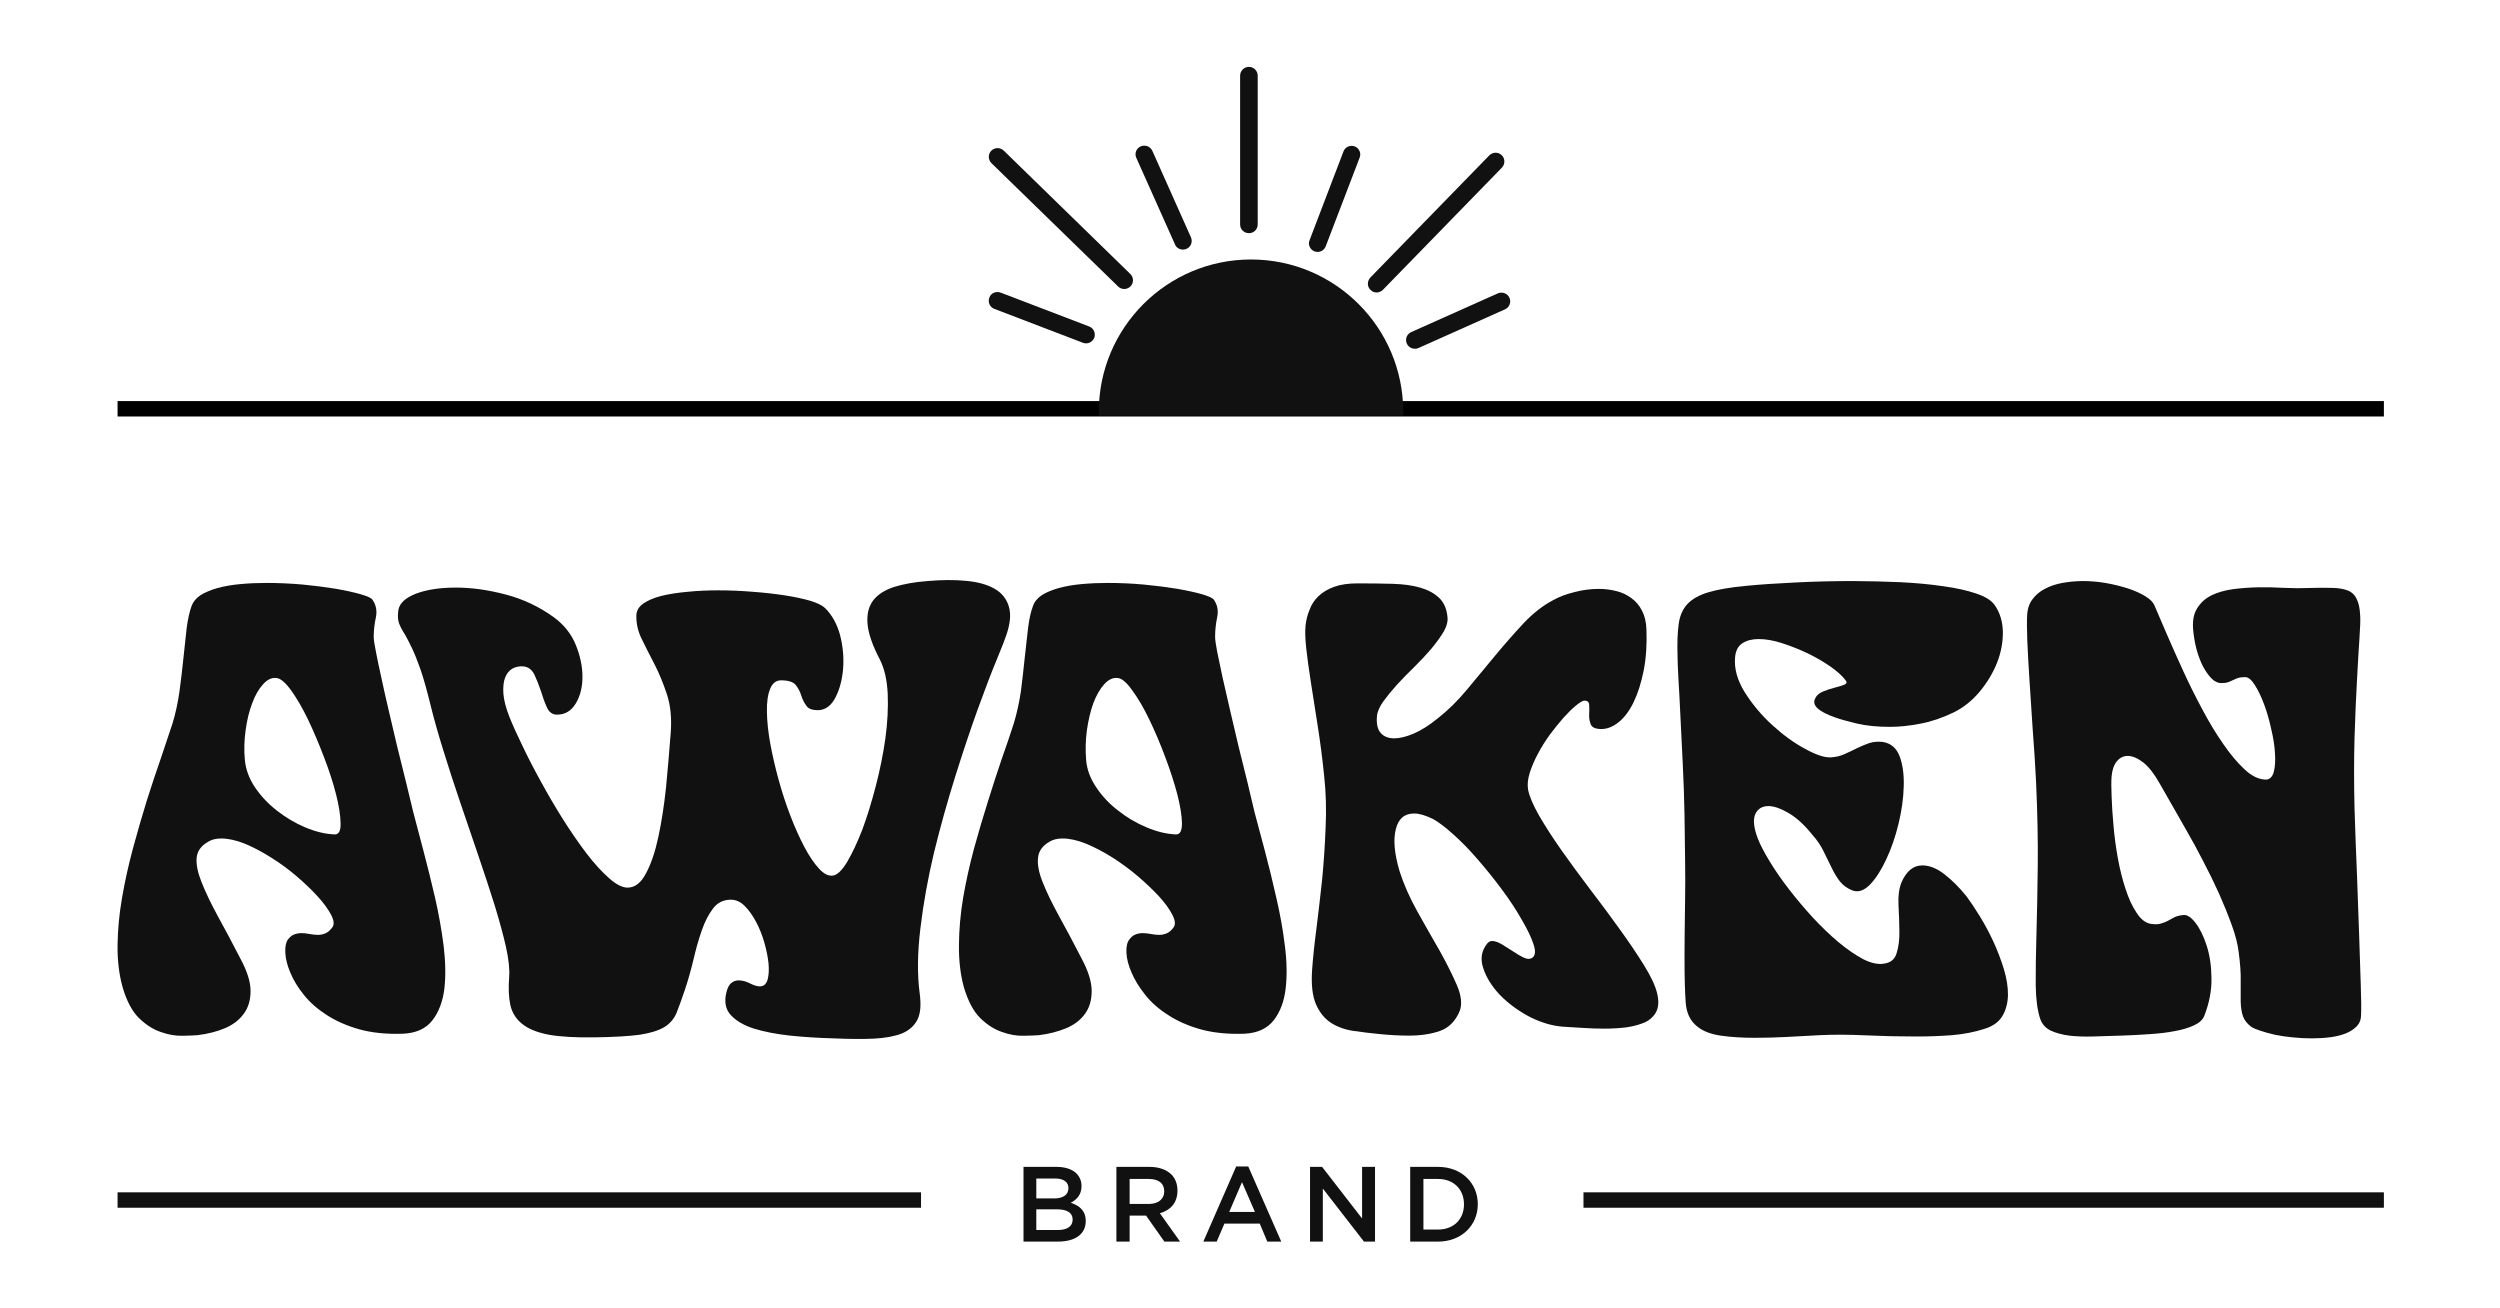
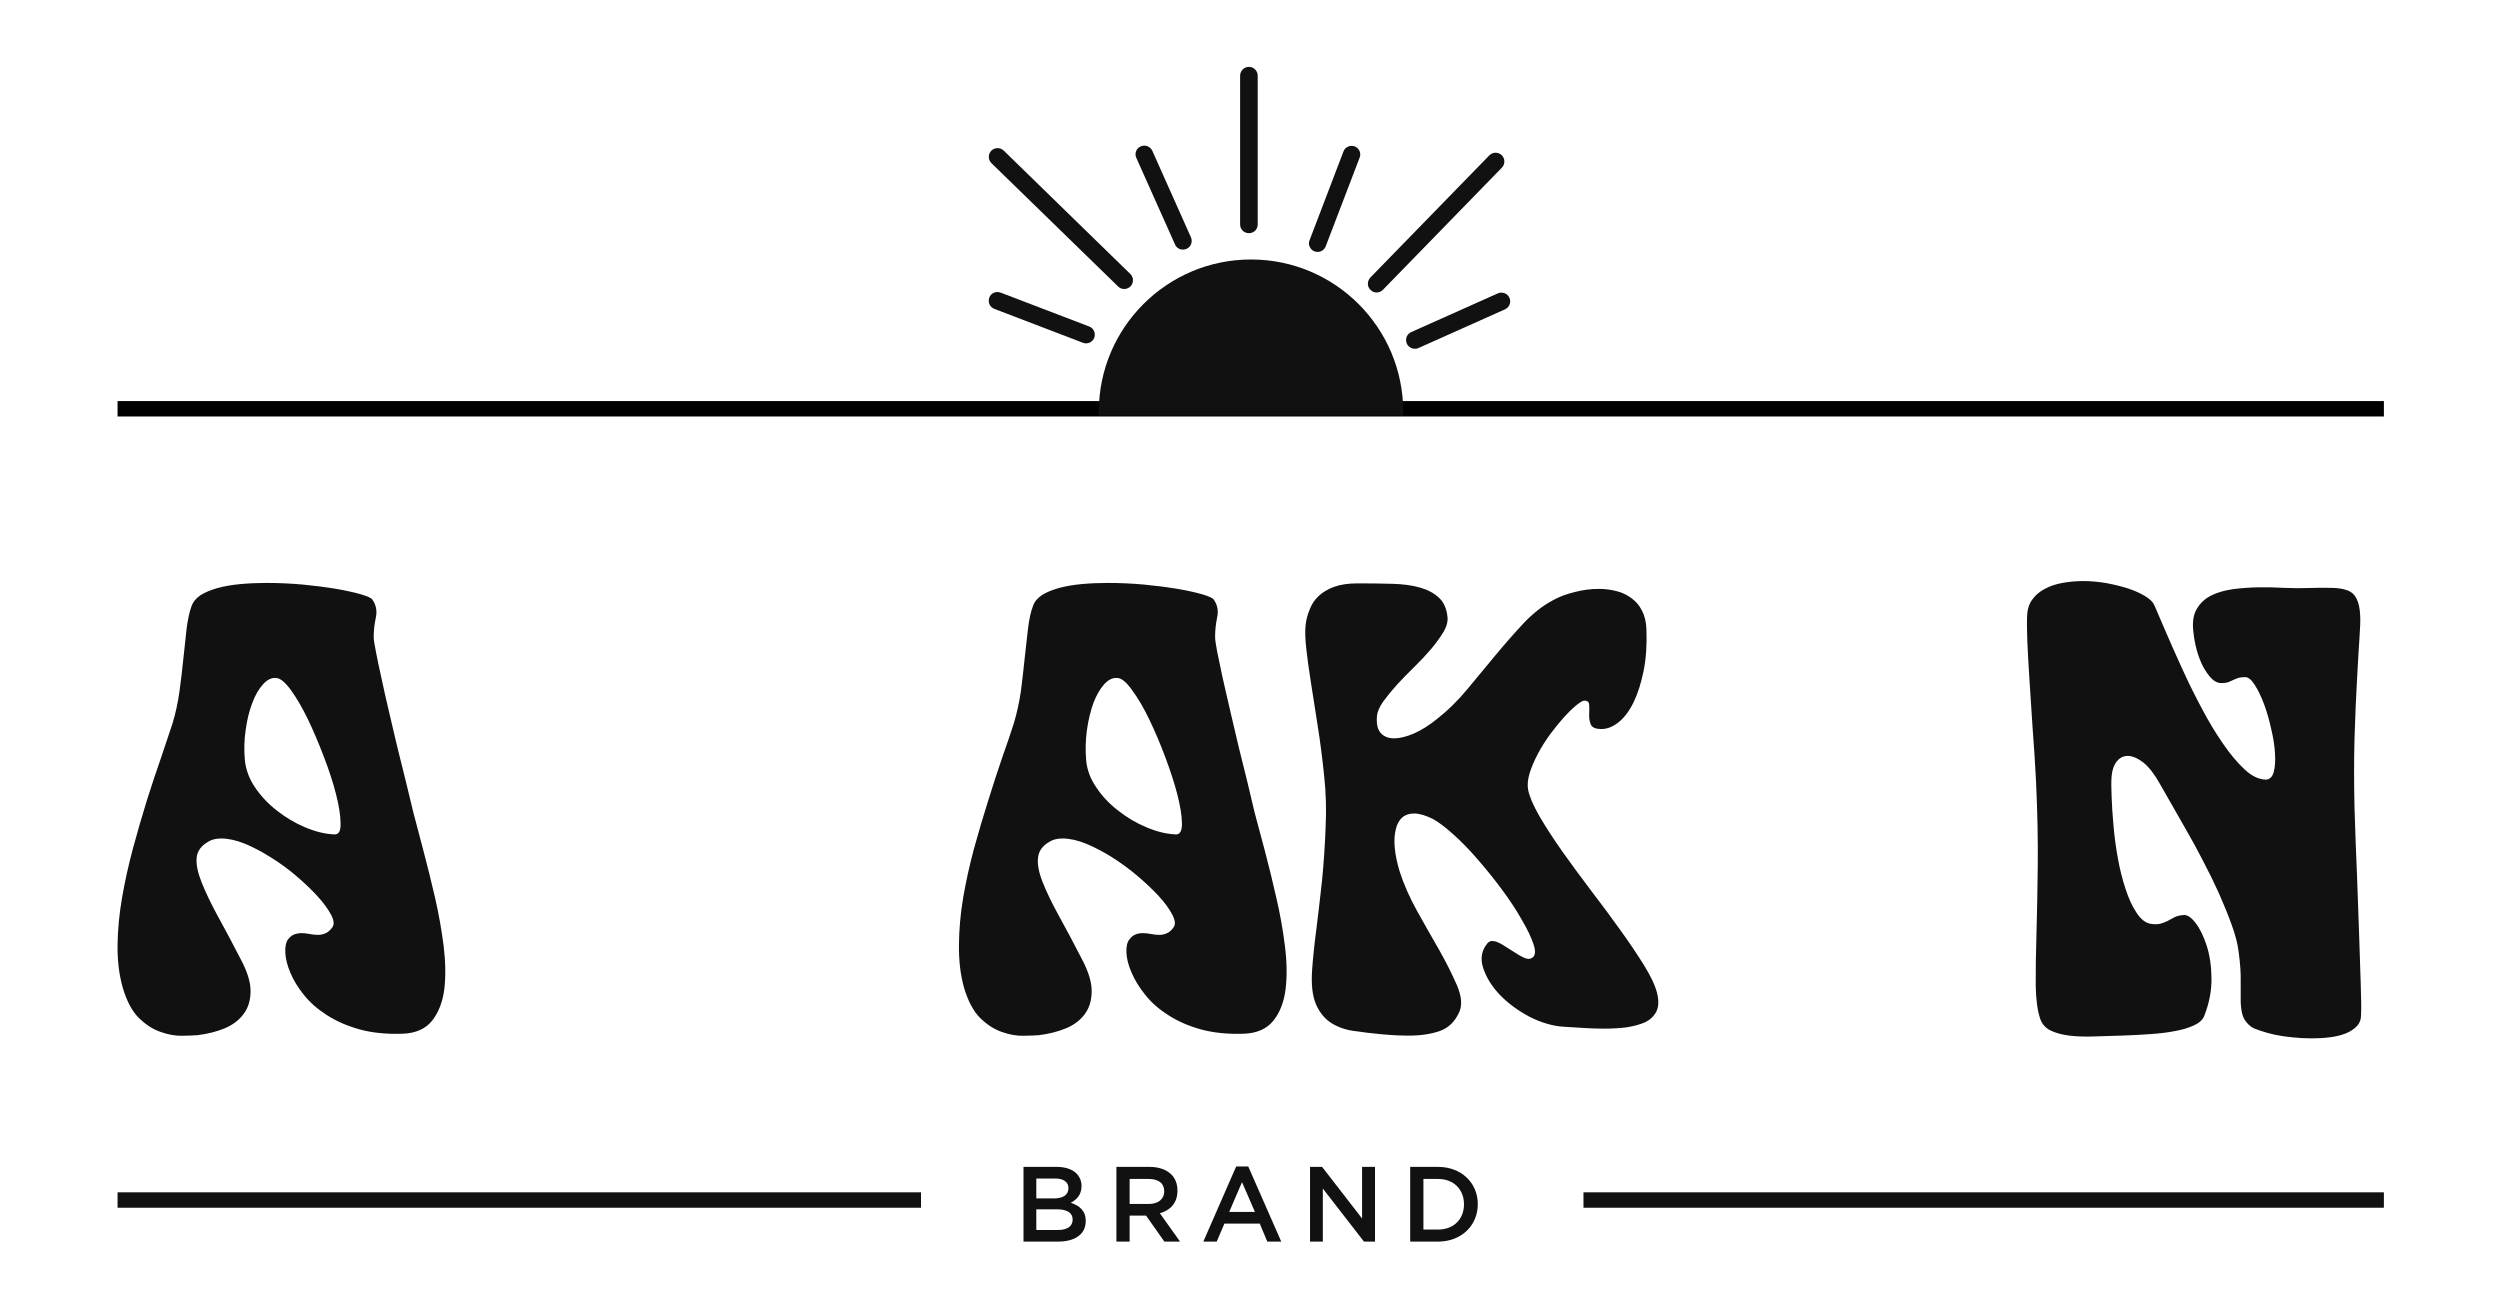
<svg xmlns="http://www.w3.org/2000/svg" height="628" width="1200" viewBox="0 0 1600 900" version="1.2">
  <title>logo-awaken-brand-ropa-deportiva-crossfit</title>
  <style>
		.s0 { fill: #111111 } 
		.s1 { fill: #000000 } 
	</style>
  <g id="Layer 1">
    <g id="&lt;Group&gt;">
      <g id="&lt;Group&gt;">
        <path d="m58.8 497.7q3.2-10.6 4.8-22.2 1.6-11.7 2.7-22.7 1.1-10.9 2.2-20.4 1.2-9.4 3.4-15.5 1.6-4.4 6.2-7.5 4.7-2.9 11.7-4.9 7-1.9 15.6-2.7 8.6-0.8 17.8-0.8 12.6 0 25 1.1 12.4 1.2 22.8 2.9 10.3 1.8 17.3 3.8 7.1 2.1 8 3.7 3.8 5.4 2.4 12.2-1.5 6.9-1.5 13.3 0 2.9 1.5 10.2 1.4 7.4 3.7 17.7 2.2 10.4 5.1 22.7 2.9 12.3 5.8 24.7 3.1 12.4 6 24.2 2.9 11.8 5.1 21.1 2.9 11.1 7 26.6 4.1 15.5 8 32.3 3.8 16.7 5.9 33.1 2 16.4 0.5 29.7-1.7 13.2-8.3 21.7-6.7 8.5-20.1 9.1-16.9 0.6-30-3-13.1-3.7-22.7-10-9.5-6.1-15.6-13.8-6.1-7.6-9.2-15.1-3.2-7.5-3.5-13.8-0.3-6.2 1.8-9.1 2-2.6 4.3-3.5 2.5-0.9 5.1-0.9 2.4 0 5.5 0.6 3 0.6 5.9 0.6 2.5 0 5.1-1.1 2.5-1.1 4.8-4.3 1.9-2.9-1.1-8.6-3.1-5.8-9.2-12.5-6-6.6-14.4-13.8-8.4-7.2-17.6-12.9-9.1-5.8-18-9.5-9-3.6-16.3-3.6-5.4 0-8.9 2.2-7.4 4.2-8 11.1-0.6 6.8 3.4 16.8 4 10.1 11.1 23.2 7.2 13 15.8 29.7 6.8 12.7 6.8 21.9 0 9.4-4.7 15.7-4.7 6.4-12.9 9.9-8.3 3.5-18.9 4.8-3.5 0.3-10.4 0.4-7.1 0.2-14.9-2.6-7.8-2.6-15-9.6-7.2-7.1-11.3-21.5-3.6-13-3.4-28.8 0.2-15.8 3.1-32.5 2.9-16.8 7.5-33.9 4.6-17 9.5-32.8 5-15.8 9.8-29.5 4.7-13.8 7.9-23.6zm49.8 25.4q1 9.7 7 18.6 6.1 9 15 15.9 9 7.1 19.4 11.5 10.6 4.5 20.4 4.9 4.3 0 4-7.8-0.1-8-3.1-19.8-3-11.8-8.3-25.6-5.3-13.9-11-25.9-5.8-11.9-11.6-20-6-8.2-10.1-8.5-4.8-0.6-9.2 4.3-4.5 4.9-7.5 13.1-3.1 8.1-4.5 18.5-1.5 10.4-0.5 20.8z" class="s0" fill-rule="evenodd" id="&lt;Compound Path&gt;" />
-         <path d="m214.2 419.5q1.3-7 12.3-11.2 11-4.1 27.3-4.1 16.2 0 34.3 4.8 17.9 4.7 33 15.6 10.5 7.7 15.1 19 4.6 11.3 4.6 22 0 10.7-4.6 18.3-4.6 7.7-12.9 7.7-4.8 0-7-5.1-2.3-5.1-4.1-11.2-2-6-4.5-11.3-2.6-5.2-7.7-5.6-4.1-0.3-7.5 1.6-3.3 2-4.9 6.1-1.6 4.1-1.2 11 0.5 6.8 4.3 16.4 3.2 8 8.9 19.7 5.5 11.6 12.7 24.6 7.2 13.2 15.3 26.1 8.2 12.9 16.1 23.3 8 10.4 15.3 16.8 7.4 6.6 12.8 6.6 7.6 0 12.7-9.8 5.2-9.6 8.5-25 3.3-15.3 5.3-34.1 1.8-18.9 3.2-37.3 1.2-15.3-2.6-26.8-3.8-11.5-8.6-20.8-4.8-9.2-8.7-17.2-4-8-3.7-16.6 0.3-4.7 4.9-7.9 4.6-3.2 12.4-5.2 7.8-1.9 17.9-2.8 10-1 20.9-1 12.1 0 24.1 1 11.9 0.9 22.2 2.5 10.2 1.6 17.6 3.8 7.2 2.3 9.8 4.9 7.3 7.2 10.4 18.9 2.9 11.6 2 22.8-0.9 11.2-5.1 19.5-4.1 8.2-11.1 9-6.8 0.3-8.9-2.8-2.3-3-3.6-7-1.2-4-3.8-7.4-2.6-3.3-10.2-3.3-5.1 0-7.5 5.9-2.4 5.9-2.2 15.6 0.1 9.7 2.3 22 2.3 12.4 5.8 25.1 3.5 12.7 8.1 24.7 4.6 11.9 9.6 21.4 5 9.4 10.1 14.9 5 5.4 9.5 4.7 4.5-0.6 9.8-9.4 5.2-8.8 10.4-22.1 5-13.5 9.3-30.1 4.3-16.5 6.6-32.8 2.2-16.3 1.6-30.6-0.7-14.4-5.4-23.6-7.7-14.7-8.5-24.7-0.8-9.8 4-16.1 4.8-6.1 14.5-9.2 9.7-3 22.8-4 15-1.3 26.8-0.1 11.8 1.1 19.3 5.4 7.5 4.3 9.8 12.2 2.5 8-2 20.5-0.6 2.2-6.2 15.8-5.6 13.5-13.1 34.2-7.5 20.8-15.6 46.6-8.1 25.9-14.6 52.4-6.3 26.5-9.3 51.8-3.1 25.4-0.5 44.9 1.6 11.8-1.6 18.1-3.3 6.4-10.8 9.5-7.7 2.9-19.3 3.5-11.7 0.5-27.3-0.2-15.6-0.4-30.2-1.9-14.5-1.6-25.1-4.9-10.4-3.4-15.8-9.4-5.2-5.8-2.9-15.4 1.2-4.8 3.4-6.5 2.3-1.8 4.9-1.8 4.1 0 8.4 2.3 4.3 2.1 6.9 1.8 3.5-0.3 4.8-4.7 1.2-4.5 0.6-11.2-0.7-6.6-2.9-14.3-2.2-7.7-5.7-14.2-3.5-6.6-7.8-10.9-4.3-4.3-9.5-4.3-7.7 0-12.3 6.1-4.6 6-7.8 15.3-3.2 9.2-5.7 20.1-2.6 10.8-5.8 20.4-3.2 9.5-5.7 15.8-2.6 6.3-8.4 9.9-6 3.6-17 5.3-11 1.5-30.8 1.8-19.8 0.3-31.7-1.8-12-2.3-18.3-7.4-6.4-5.1-8.2-13-1.7-8-0.8-19.5 0.6-7.7-2.2-20.5-2.9-12.7-7.8-28.7-5-15.9-11.2-34.1-6.2-18.2-12.4-36.4-6.2-18.2-11.6-35.7-5.5-17.6-9-31.9-3.6-14.7-6.7-23.8-3.2-9.1-5.9-14.8-2.8-5.8-4.6-9-2-3.1-3.2-5.5-1.3-2.5-1.7-4.9-0.5-2.6 0.1-7.1z" class="s0" id="&lt;Compound Path&gt;" />
+         <path d="m214.2 419.5z" class="s0" id="&lt;Compound Path&gt;" />
        <path d="m637.5 497.7q3.2-10.6 4.9-22.2 1.5-11.7 2.6-22.7 1.2-10.9 2.3-20.4 1.1-9.4 3.4-15.5 1.5-4.4 6.1-7.5 4.6-2.9 11.7-4.9 7-1.9 15.6-2.7 8.7-0.8 17.9-0.8 12.4 0 24.8 1.1 12.5 1.2 22.9 2.9 10.4 1.8 17.4 3.8 6.9 2.1 8 3.7 3.8 5.4 2.3 12.2-1.4 6.9-1.4 13.3 0 2.9 1.4 10.2 1.5 7.4 3.7 17.7 2.3 10.4 5.2 22.7 2.8 12.3 5.8 24.7 3.1 12.4 6 24.2 2.8 11.8 5 21.1 2.9 11.1 7.1 26.6 4.1 15.5 7.9 32.3 3.9 16.7 5.9 33.1 2.1 16.4 0.5 29.7-1.6 13.2-8.3 21.7-6.8 8.5-20.1 9.1-16.9 0.6-30-3-13.1-3.7-22.6-10-9.6-6.1-15.6-13.8-6.1-7.6-9.3-15.1-3.3-7.5-3.6-13.8-0.3-6.2 2-9.1 1.9-2.6 4.3-3.5 2.3-0.9 4.9-0.9 2.6 0 5.7 0.6 2.9 0.6 5.8 0.6 2.6 0 5.1-1.1 2.6-1.1 4.8-4.3 1.9-2.9-1.1-8.6-3-5.8-9.1-12.5-6.1-6.6-14.5-13.8-8.5-7.2-17.5-12.9-9.2-5.8-18.1-9.5-8.9-3.6-16.3-3.6-5.3 0-8.9 2.2-7.3 4.2-7.9 11.1-0.8 6.8 3.2 16.8 4 10.1 11.2 23.2 7.2 13 15.8 29.7 6.7 12.7 6.7 21.9 0 9.4-4.6 15.7-4.6 6.4-12.9 9.9-8.4 3.5-18.8 4.8-3.5 0.3-10.6 0.4-7 0.2-14.8-2.6-7.8-2.6-15-9.6-7.1-7.1-11.3-21.5-3.5-13-3.3-28.8 0.1-15.8 2.9-32.5 2.9-16.8 7.5-33.9 4.7-17 9.7-32.8 4.9-15.8 9.6-29.5 4.9-13.8 8-23.6zm49.8 25.4q0.9 9.7 7 18.6 6 9 15 15.9 8.9 7.1 19.5 11.5 10.5 4.5 20.4 4.9 4.1 0 4-7.8-0.2-8-3.2-19.8-3.1-11.8-8.3-25.6-5.2-13.9-11-25.9-5.7-11.9-11.7-20-5.8-8.2-10-8.5-4.8-0.6-9.3 4.3-4.4 4.9-7.5 13.1-2.9 8.1-4.4 18.5-1.4 10.4-0.5 20.8z" class="s0" fill-rule="evenodd" id="&lt;Compound Path&gt;" />
        <path d="m838.2 430.4q0.6-5.8 2.8-11 2-5.4 6.1-9.3 4.2-4 10.7-6.4 6.6-2.4 16.1-2.4 13.1 0 24.1 0.3 11 0.3 19 2.6 8 2.3 12.9 6.9 5 4.6 5.9 12.9 0.7 4.7-2.5 10.4-3.3 5.5-8.5 11.8-5.2 6.1-11.6 12.4-6.5 6.3-12 12.3-5.5 6.1-9.5 11.6-4 5.6-4.4 10.4-0.6 7.7 2.6 11.3 3.2 3.7 9.3 3.7 5.7 0 13.5-3.3 7.8-3.4 16.4-10.4 10.6-8.3 20.3-20 9.7-11.6 19.4-23.4 9.8-11.8 19.5-22.2 9.8-10.3 20.3-15.8 6.3-3.5 14.6-5.5 8.3-2.2 16.7-2.2 6.3 0 12.1 1.5 5.7 1.4 10.3 4.8 4.7 3.4 7.3 8.6 2.8 5.2 3.1 12.9 0.6 15.6-1.9 28.4-2.6 12.8-6.9 21.7-4.3 8.9-10.2 13.7-5.9 4.8-12 4.8-6 0-7.3-3.2-1.3-3.2-1.1-6.9 0.2-3.7 0-6.6-0.2-3.1-3.7-2.8-1.8 0.4-5.7 3.6-3.8 3.2-8.3 8.2-4.5 5.1-9.3 11.5-4.7 6.5-8.2 13.1-3.6 6.7-5.7 13.3-2 6.5-1.1 11.6 1.4 7 7.7 18 6.4 11 15.6 24.1 9.3 13.1 19.9 27.1 10.8 14.1 20.1 27.1 9.5 13.2 16.5 24.5 7 11.3 8.9 19 1.9 7.5-0.4 12.6-2.5 4.9-7.8 7.5-5.5 2.4-12.8 3.5-7.3 0.9-15.3 0.9-7.3 0-14.7-0.5-7.3-0.4-13.1-0.8-11.4-0.7-23.5-6.8-11.9-6.3-20.4-15-8.4-8.8-11.6-18.6-3.2-9.6 2.9-17 1.5-1.6 3.2-1.6 2.9 0 6.9 2.4 3.9 2.4 7.8 4.9 3.8 2.6 7.2 4.2 3.5 1.6 5.8 0 3.2-2.2 0.8-9.3-2.3-7-8-16.7-5.5-9.8-13.5-20.6-8-10.8-16.6-20.7-8.6-10-16.9-17.4-8.3-7.5-14.1-10.7-7.7-3.8-13-3.8-10 0-12.6 10.8-2.8 10.8 2.6 29 4.3 13.4 12.2 27.6 8 14.3 15.4 27.1 7.2 12.9 11.9 23.8 4.6 10.9 1.7 17.9-4.4 10.2-13.5 13.4-9.1 3.2-21.3 3.2-9.2 0-19.4-1-9.5-0.9-18.5-2.2-9-1.3-15.7-5.6-6.6-4.3-10.3-12.7-3.7-8.5-2.7-23.6 0.9-12.7 3-28.6 2-16 3.9-33.5 1.7-17.6 2.4-35.9 0.9-18.3-1-35.6-1.9-18.5-4.5-34.8-2.6-16.2-4.6-29.4-2.1-13.3-3.2-23.3-1.1-10.1-0.5-15.8z" class="s0" id="&lt;Compound Path&gt;" />
-         <path d="m1141.3 403q14.3-1.4 33.6-2.3 19.3-1 40.1-1 16.6 0.1 32.7 0.8 16.1 0.8 29.4 2.8 13.2 1.8 22.5 5 9.5 3.2 12.7 8 5.4 7.7 5.6 18.4 0.1 10.7-4 21.2-4.2 10.5-11.8 19.7-7.7 9.3-17.9 14.4-11.8 5.7-23 7.8-11.1 2.2-21 2.2-13.1 0-22.8-2.3-9.7-2.3-14.9-4.2-16.6-5.8-14-12.4 1.3-3.5 5.4-5.3 4.1-1.7 8.1-2.7 4-1 6.8-2.1 2.7-1.1 0.7-3.3-3.2-4.2-10.1-9.1-7-4.9-15.6-9.1-8.7-4.1-17.6-7-8.9-2.9-16.3-2.9-6.7 0-11.2 2.9-4.4 2.9-5 9.5-1.1 11.8 6.7 24.3 7.9 12.5 18.9 22.5 11 10.1 22.3 16.2 11.4 6.3 17.8 6 5.4-0.3 9.7-2.3 4.3-1.9 8.4-4 4.1-2 8.4-3.5 4.3-1.4 9.5-0.8 8.3 1.4 11.5 9.9 3.2 8.6 2.8 20.8-0.3 12.1-3.6 25.7-3.3 13.5-8.5 24.5-5.1 11-11.1 17.2-6.1 6.3-12.2 4-5.4-2.2-8.6-6.3-3.2-4.2-5.7-9.5-2.6-5.2-5.5-11.2-2.8-5.8-7.6-11.2-8.3-10.3-16.4-15-8.2-4.8-13.9-4.8-6.4 0-9 5.5-2.5 5.6 1.7 16.8 2.5 6.4 8.1 15.6 5.6 9.3 13.2 19.1 7.7 10 16.4 19.5 8.9 9.6 17.8 17.1 8.9 7.4 17 11.7 8.1 4.1 14.2 3.1 7.1-0.9 8.9-7.5 2-6.5 1.8-15.1-0.1-8.7-0.6-17.7-0.5-9.1 2-15.5 5.1-11.8 14.4-11.8 7.4 0 15.2 6.1 7.8 6 15.2 15.2 4.1 5.5 9.2 13.8 5.1 8.3 9.4 17.6 4.2 9.2 7.1 18.7 2.9 9.6 2.8 17.9-0.2 8.3-4 14.6-3.8 6.1-12.7 8.7-10 3.2-21.9 4.2-12 0.9-24.4 0.9-17.9 0-35.1-0.8-17.3-0.8-31.6-0.1-10.8 0.6-22.3 1.2-11.5 0.6-22.4 0.6-12.7 0-23.3-1.5-10.5-1.6-16.2-6.4-7.1-5.7-7.8-16.5-0.8-10.7-0.8-31.1 0-6.3 0.1-16.5 0.2-10.3 0.3-23 0.2-12.7 0-27.6-0.1-14.8-0.4-30.2-0.3-17.8-1.2-35.4-0.8-17.5-1.6-32.6-0.7-15.2-1.4-26.4-0.6-11.2-0.6-15.9-0.4-13.1 0.8-21.6 1.1-8.4 6-13.7 5-5.3 14.5-8.1 9.6-2.9 25.9-4.4z" class="s0" id="&lt;Compound Path&gt;" />
        <path d="m1334.6 423.4q0.3-6.8 3.7-11.2 3.3-4.5 8.6-7.2 5.3-2.8 11.9-4 6.7-1.2 13.8-1.3 8.3 0 16.4 1.4 8.1 1.5 15 3.7 6.9 2.3 11.8 5.3 4.9 3 6.3 6.2 3.5 8 8.5 19.8 5.1 11.8 11.2 25.1 6 13.2 13.1 26.4 7 13.3 14.4 23.9 7.3 10.7 14.7 17.6 7.2 6.9 14.6 7.2 4.1 0 5.6-5.1 1.4-5.2 0.9-12.8-0.4-7.7-2.6-16.9-2-9.2-4.9-17-2.9-7.8-6.4-13.3-3.4-5.4-6.6-5.4-3.2 0-4.9 0.6-1.8 0.6-3.4 1.4-1.7 0.8-3.4 1.5-1.8 0.6-4.6 0.6-3.8 0-7-3.3-3.2-3.4-5.8-8.3-2.5-4.9-4.3-11.3-1.7-6.5-2.3-12.8-1.1-9.6 2.5-15.5 3.5-5.9 9.9-9.1 6.3-3.1 14.8-4.3 8.5-1.1 17.5-1.3 9.1-0.1 18.1 0.4 8.9 0.4 16.3 0.1 9.5-0.3 16.1-0.1 6.5 0.1 10.8 1.7 4.3 1.6 6.3 5.8 2.2 4.1 2.5 11.8 0.3 3.8-0.5 15.3-0.8 11.5-1.7 28.8-1 17.5-1.7 40-0.6 22.4 0 48 0.7 23.2 1.7 46.1 0.9 22.8 1.5 42 0.7 19.3 1.1 33.7 0.5 14.4 0.2 20.7 0 4.5-2.8 7.5-2.9 3.1-7.5 5-4.7 1.9-10.7 2.7-6.1 0.8-12.8 0.8-6.7 0-13.3-0.7-6.5-0.6-12.2-1.8-5.7-1.3-10.1-2.8-4.3-1.4-6.2-2.7-4.1-3.1-5.6-7.1-1.4-4-1.6-10-0.1-5.8 0-14.2 0.2-8.3-1.4-20.1-1-8.3-4.7-18.4-3.7-10.3-8.7-21.6-5.1-11.3-11.1-22.7-5.8-11.3-11.6-21.3-5.7-10.1-10.5-18.4-4.8-8.2-7.6-13.3-5.5-9.9-11.3-14.6-6-4.6-10.8-4.6-4.4 0-7.5 3.7-3 3.7-3.6 10.3-0.4 4.9 0 13.9 0.3 9.1 1.3 20 0.9 10.8 3 22.5 2.1 11.6 5.3 21.1 3.1 9.7 7.5 16.3 4.3 6.7 9.7 7.7 3.8 0.6 6.5 0 2.7-0.7 5.1-1.9 2.4-1.2 4.8-2.6 2.4-1.2 5.9-1.5 3.9-0.7 8.5 5.2 4.6 5.9 7.8 15.8 3.2 9.9 3.3 22.5 0.2 12.6-4.9 25.7-1.6 4.1-7 6.6-5.5 2.6-13.3 4-7.8 1.5-17.4 2.1-9.6 0.7-19.4 1-10 0.3-19.2 0.6-9.2 0.3-16.7-0.6-7.5-1-12.8-3.5-5.2-2.6-7.1-8-2.9-8.6-3.1-23.2-0.1-14.5 0.5-34.9 0.6-20.4 0.9-46.9 0.3-26.5-1.2-58.7-0.9-17.9-2.3-35.8-1.2-18.1-2.2-33.6-1-15.5-1.5-27.3-0.4-11.8-0.1-17.1z" class="s0" id="&lt;Compound Path&gt;" />
      </g>
      <g id="&lt;Group&gt;">
        <path d="m644.2 802.7h23c5.8 0 10.6 1.7 13.4 4.5 2.3 2.4 3.5 5.2 3.5 8.6v0.2c0 6.1-3.6 9.4-7.4 11.4 6.1 2 10.3 5.5 10.3 12.5v0.1c0 9.2-7.6 14.1-19.1 14.1h-23.7zm30.9 14.5c0-4-3.3-6.5-9-6.5h-13.1v13.7h12.3c5.9 0 9.8-2.4 9.8-7zm-7.7 14.7h-14.4v14.2h15c6.2 0 10-2.5 10-7.1v-0.1c0-4.4-3.5-7-10.6-7z" class="s0" fill-rule="evenodd" id="&lt;Compound Path&gt;" />
        <path d="m708.1 802.7h22.9c6.5 0 11.6 2 14.9 5.2 2.7 2.7 4.2 6.5 4.2 11v0.2c0 8.5-5 13.5-12.1 15.5l13.9 19.5h-10.8l-12.6-17.9h-11.3v17.9h-9.1zm22.3 25.5c6.5 0 10.6-3.4 10.6-8.6v-0.1c0-5.6-4-8.5-10.7-8.5h-13.1v17.2z" class="s0" fill-rule="evenodd" id="&lt;Compound Path&gt;" />
        <path d="m790.5 802.4h8.3l22.7 51.7h-9.6l-5.2-12.4h-24.3l-5.3 12.4h-9.2zm12.9 31.3l-8.9-20.5-8.8 20.5z" class="s0" fill-rule="evenodd" id="&lt;Compound Path&gt;" />
        <path d="m841.3 802.7h8.3l27.5 35.5v-35.5h8.9v51.4h-7.6l-28.3-36.5v36.5h-8.8z" class="s0" id="&lt;Compound Path&gt;" />
        <path d="m910.2 802.7h19.2c16.1 0 27.3 11.1 27.3 25.6v0.1c0 14.5-11.2 25.7-27.3 25.7h-19.2zm9.1 8.3v34.8h10.1c10.8 0 17.8-7.2 17.8-17.3v-0.1c0-10.1-7-17.4-17.8-17.4z" class="s0" fill-rule="evenodd" id="&lt;Compound Path&gt;" />
      </g>
      <g id="&lt;Group&gt;">
        <g id="&lt;Group&gt;">
          <path d="m1580 820.2v10.6h-550.6v-10.6z" class="s0" fill-rule="evenodd" id="Shape 3" />
        </g>
      </g>
      <g id="&lt;Group&gt;">
        <g id="&lt;Group&gt;">
          <path d="m573.7 820.2v10.6h-552.7v-10.6z" class="s0" fill-rule="evenodd" id="Shape 2" />
        </g>
      </g>
      <g id="&lt;Group&gt;">
        <g id="&lt;Group&gt;">
          <g id="&lt;Group&gt;">
            <path d="m1580 275.9v10.6h-1559v-10.6z" class="s1" fill-rule="evenodd" id="Shape 1" />
          </g>
        </g>
        <g id="&lt;Group&gt;">
          <g id="&lt;Radial Repeat&gt; 18">
            <g id="&lt;Group&gt;">
              <g id="&lt;Group&gt;">
                <g id="&lt;Group&gt;">
                  <path d="m713.5 198.8c-1.6 0-3.1-0.6-4.2-1.7l-87.2-84.9c-2.3-2.3-2.4-6.1-0.1-8.5 2.4-2.4 6.2-2.4 8.6-0.1l87.1 84.9c2.4 2.3 2.4 6.1 0.1 8.5-1.2 1.2-2.8 1.8-4.3 1.8z" class="s0" id="&lt;Path&gt;" />
                </g>
              </g>
            </g>
          </g>
          <g id="&lt;Radial Repeat&gt; 17">
            <g id="&lt;Group&gt;">
              <g id="&lt;Group&gt;">
                <g id="&lt;Group&gt;">
                  <path d="m887.1 201.2c-1.5 0-3-0.5-4.2-1.8-2.4-2.2-2.4-6-0.1-8.5l81.8-84c2.4-2.4 6.2-2.5 8.6-0.1 2.3 2.2 2.4 6.1 0.1 8.5l-81.8 84c-1.3 1.3-2.8 1.9-4.4 1.9z" class="s0" id="&lt;Path&gt;" />
                </g>
              </g>
            </g>
          </g>
          <g id="&lt;Group&gt;">
            <g id="&lt;Group&gt;">
              <path d="m799.3 160.4c-3.4 0-6.1-2.6-6.1-6v-102.3c0-3.4 2.7-6.1 6.1-6.1 3.3 0 6 2.7 6 6.1v102.3c0 3.4-2.7 6-6 6z" class="s0" id="&lt;Path&gt;" />
            </g>
          </g>
          <g id="&lt;Group&gt;">
            <g id="&lt;Radial Repeat&gt; 16">
              <g id="&lt;Group&gt;">
                <g id="&lt;Group&gt;">
                  <g id="&lt;Group&gt;">
                    <path d="m687.2 236.2q-1.1 0-2.1-0.4l-60.9-23.3c-3.2-1.2-4.7-4.6-3.5-7.8 1.1-3.1 4.6-4.6 7.8-3.4l60.9 23.3c3 1.1 4.6 4.6 3.5 7.7-1 2.4-3.2 3.9-5.7 3.9z" class="s0" id="&lt;Path&gt;" />
                  </g>
                </g>
              </g>
            </g>
            <g id="&lt;Radial Repeat&gt; 15">
              <g id="&lt;Group&gt;">
                <g id="&lt;Group&gt;">
                  <g id="&lt;Group&gt;">
                    <path d="m753.8 171.7c-2.2 0-4.5-1.3-5.4-3.6l-26.6-59.5c-1.4-3 0-6.6 3-7.9 3.1-1.3 6.6 0 8 3l26.6 59.6c1.3 3 0 6.6-3.1 7.9q-1.2 0.5-2.5 0.5z" class="s0" id="&lt;Path&gt;" />
                  </g>
                </g>
              </g>
            </g>
            <g id="&lt;Radial Repeat&gt; 14">
              <g id="&lt;Group&gt;">
                <g id="&lt;Group&gt;">
                  <g id="&lt;Group&gt;">
                    <path d="m846.5 173.3q-1 0-2.2-0.4c-3-1.2-4.6-4.7-3.3-7.7l23.3-61c1.1-3.1 4.6-4.6 7.7-3.5 3.1 1.2 4.7 4.7 3.4 7.8l-23.3 60.9c-0.9 2.4-3.1 3.9-5.6 3.9z" class="s0" id="&lt;Path&gt;" />
                  </g>
                </g>
              </g>
            </g>
            <g id="&lt;Radial Repeat&gt; 13">
              <g id="&lt;Group&gt;">
                <g id="&lt;Group&gt;">
                  <g id="&lt;Group&gt;">
                    <path d="m913.4 239.9c-2.3 0-4.5-1.3-5.5-3.5-1.4-3.1 0-6.7 3.1-8l59.5-26.6c3.1-1.3 6.6 0 8 3.1 1.3 3 0 6.5-3.1 7.9l-59.5 26.6q-1.3 0.6-2.5 0.5z" class="s0" id="&lt;Path&gt;" />
                  </g>
                </g>
              </g>
            </g>
          </g>
          <g id="&lt;Group&gt;">
            <g id="&lt;Group&gt;">
              <path d="m905.4 283.2c0-57.8-46.9-104.7-104.7-104.7-57.8 0-104.7 46.9-104.7 104.7 0 0.9 0.1 1.7 0.1 2.7h209.3c0-1 0-1.8 0-2.7z" class="s0" id="&lt;Path&gt;" />
            </g>
          </g>
        </g>
      </g>
    </g>
  </g>
</svg>